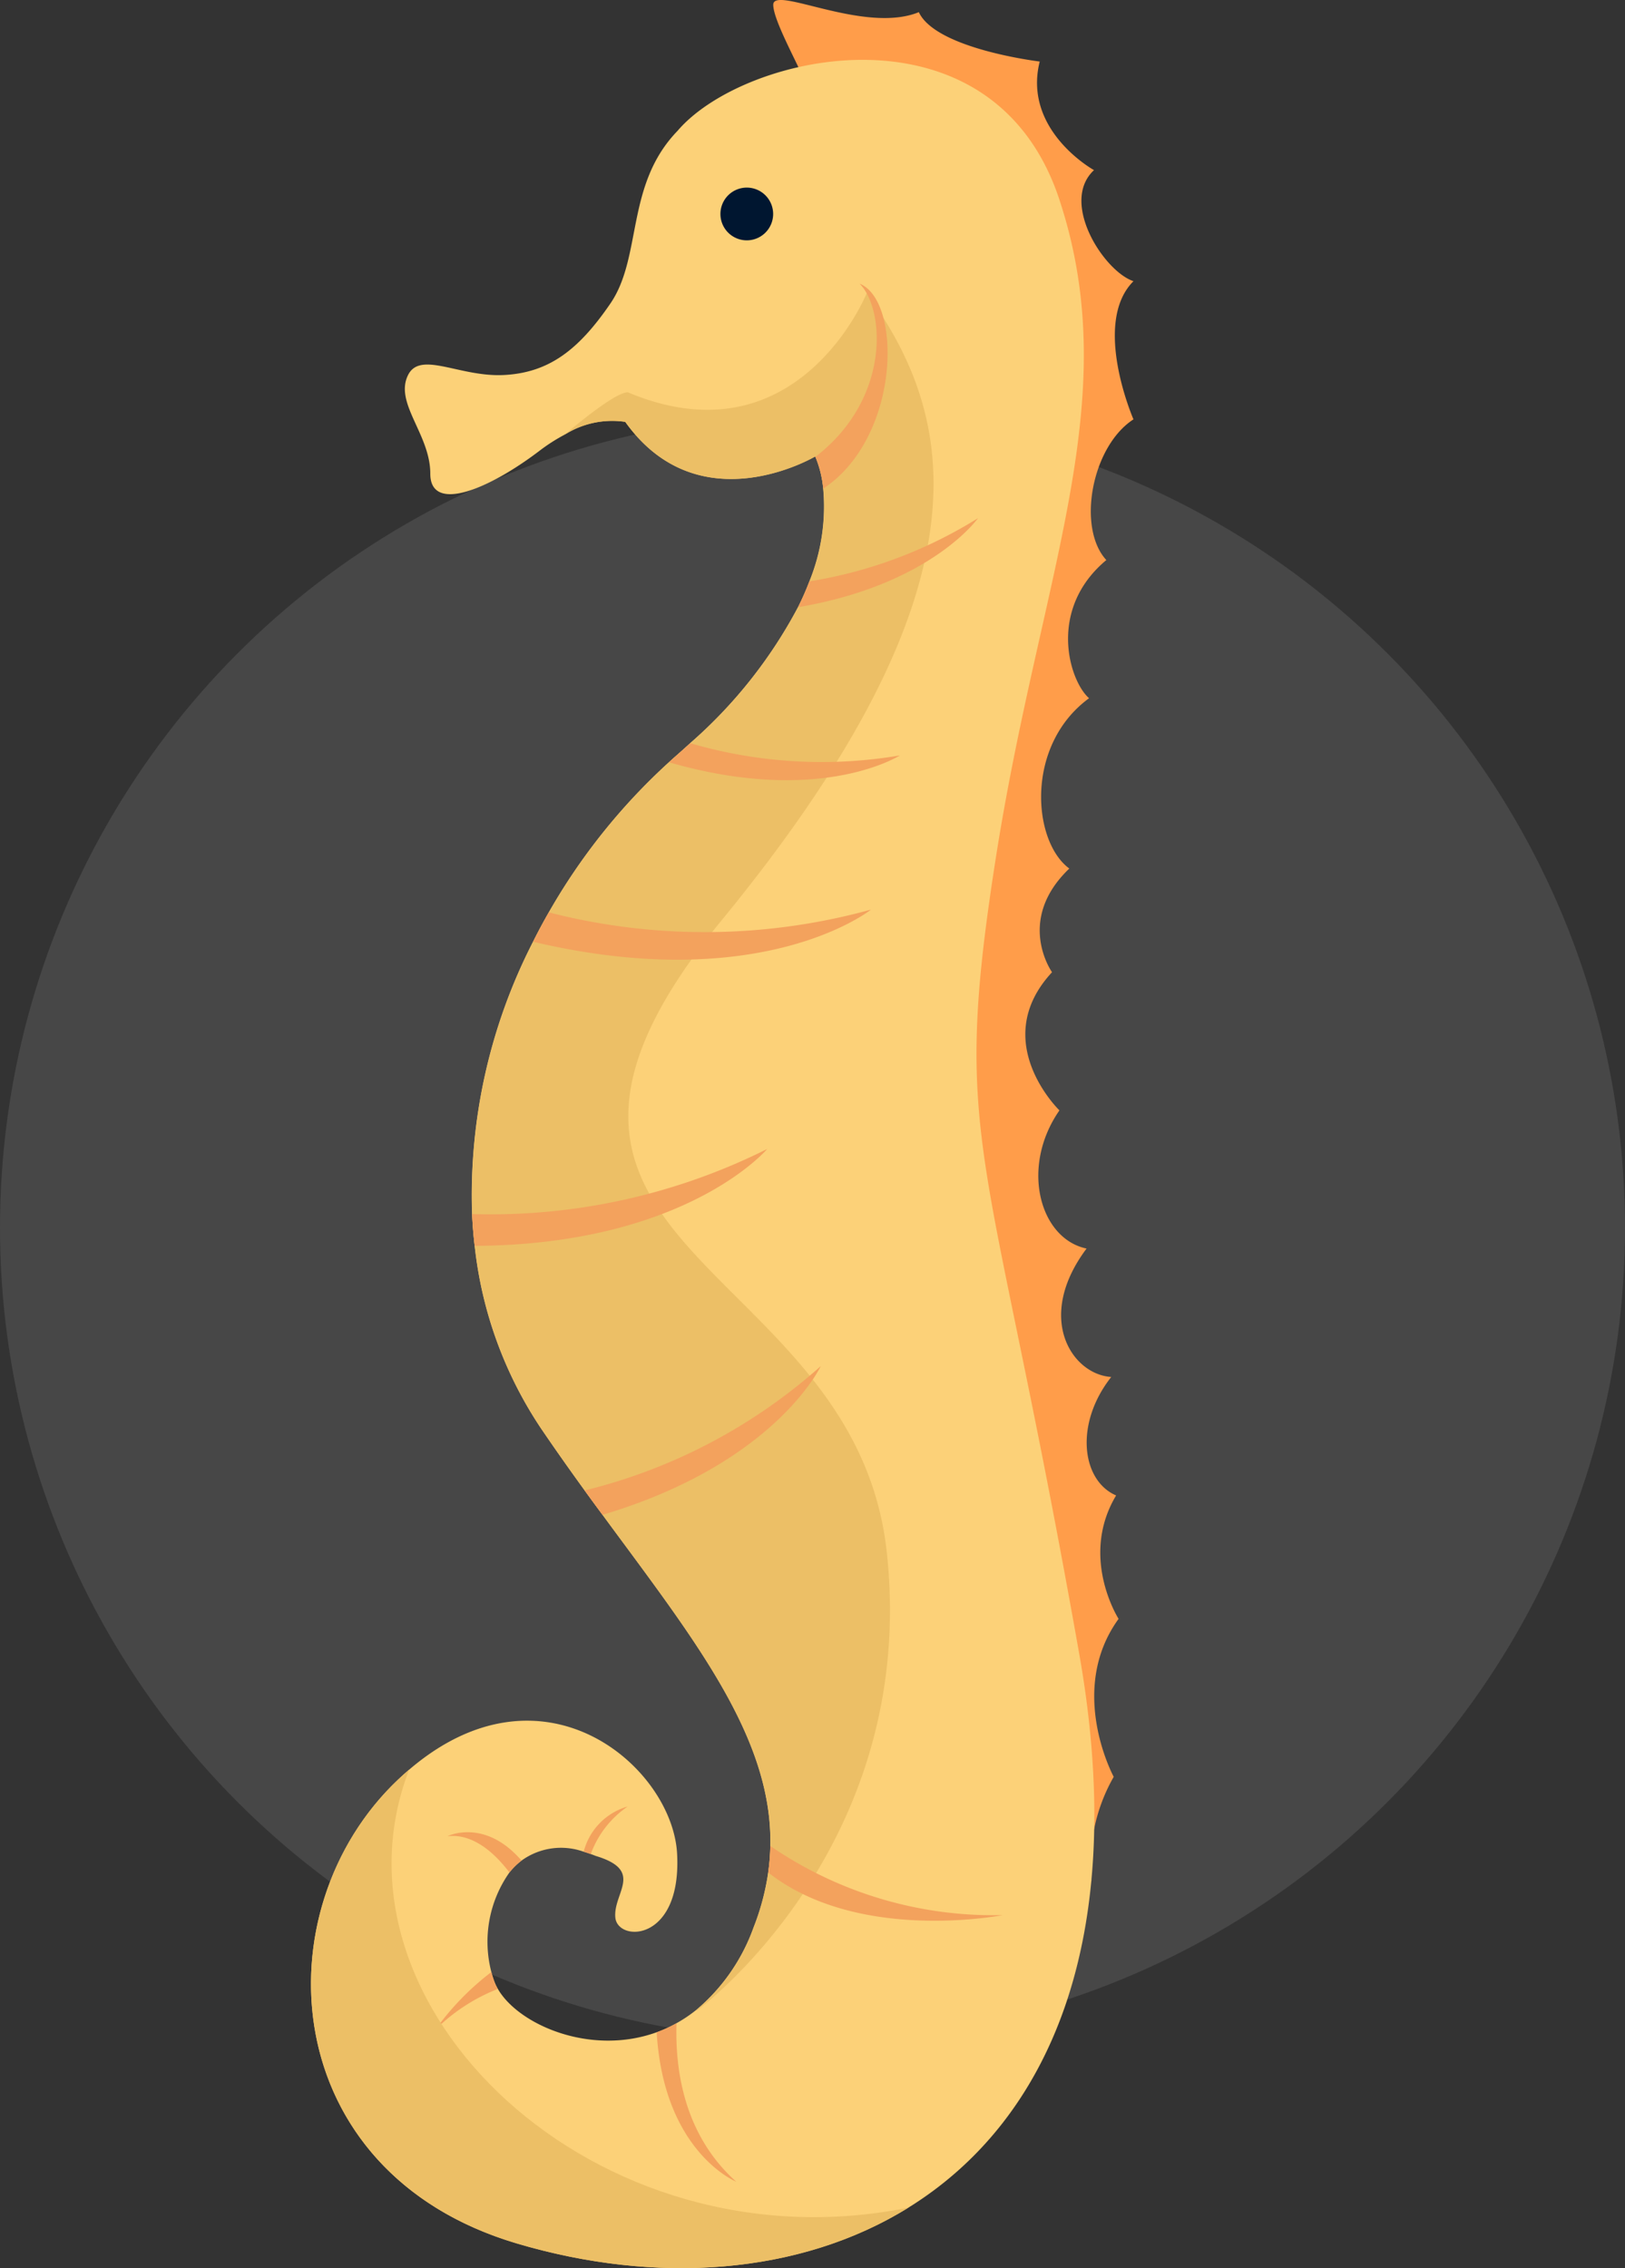
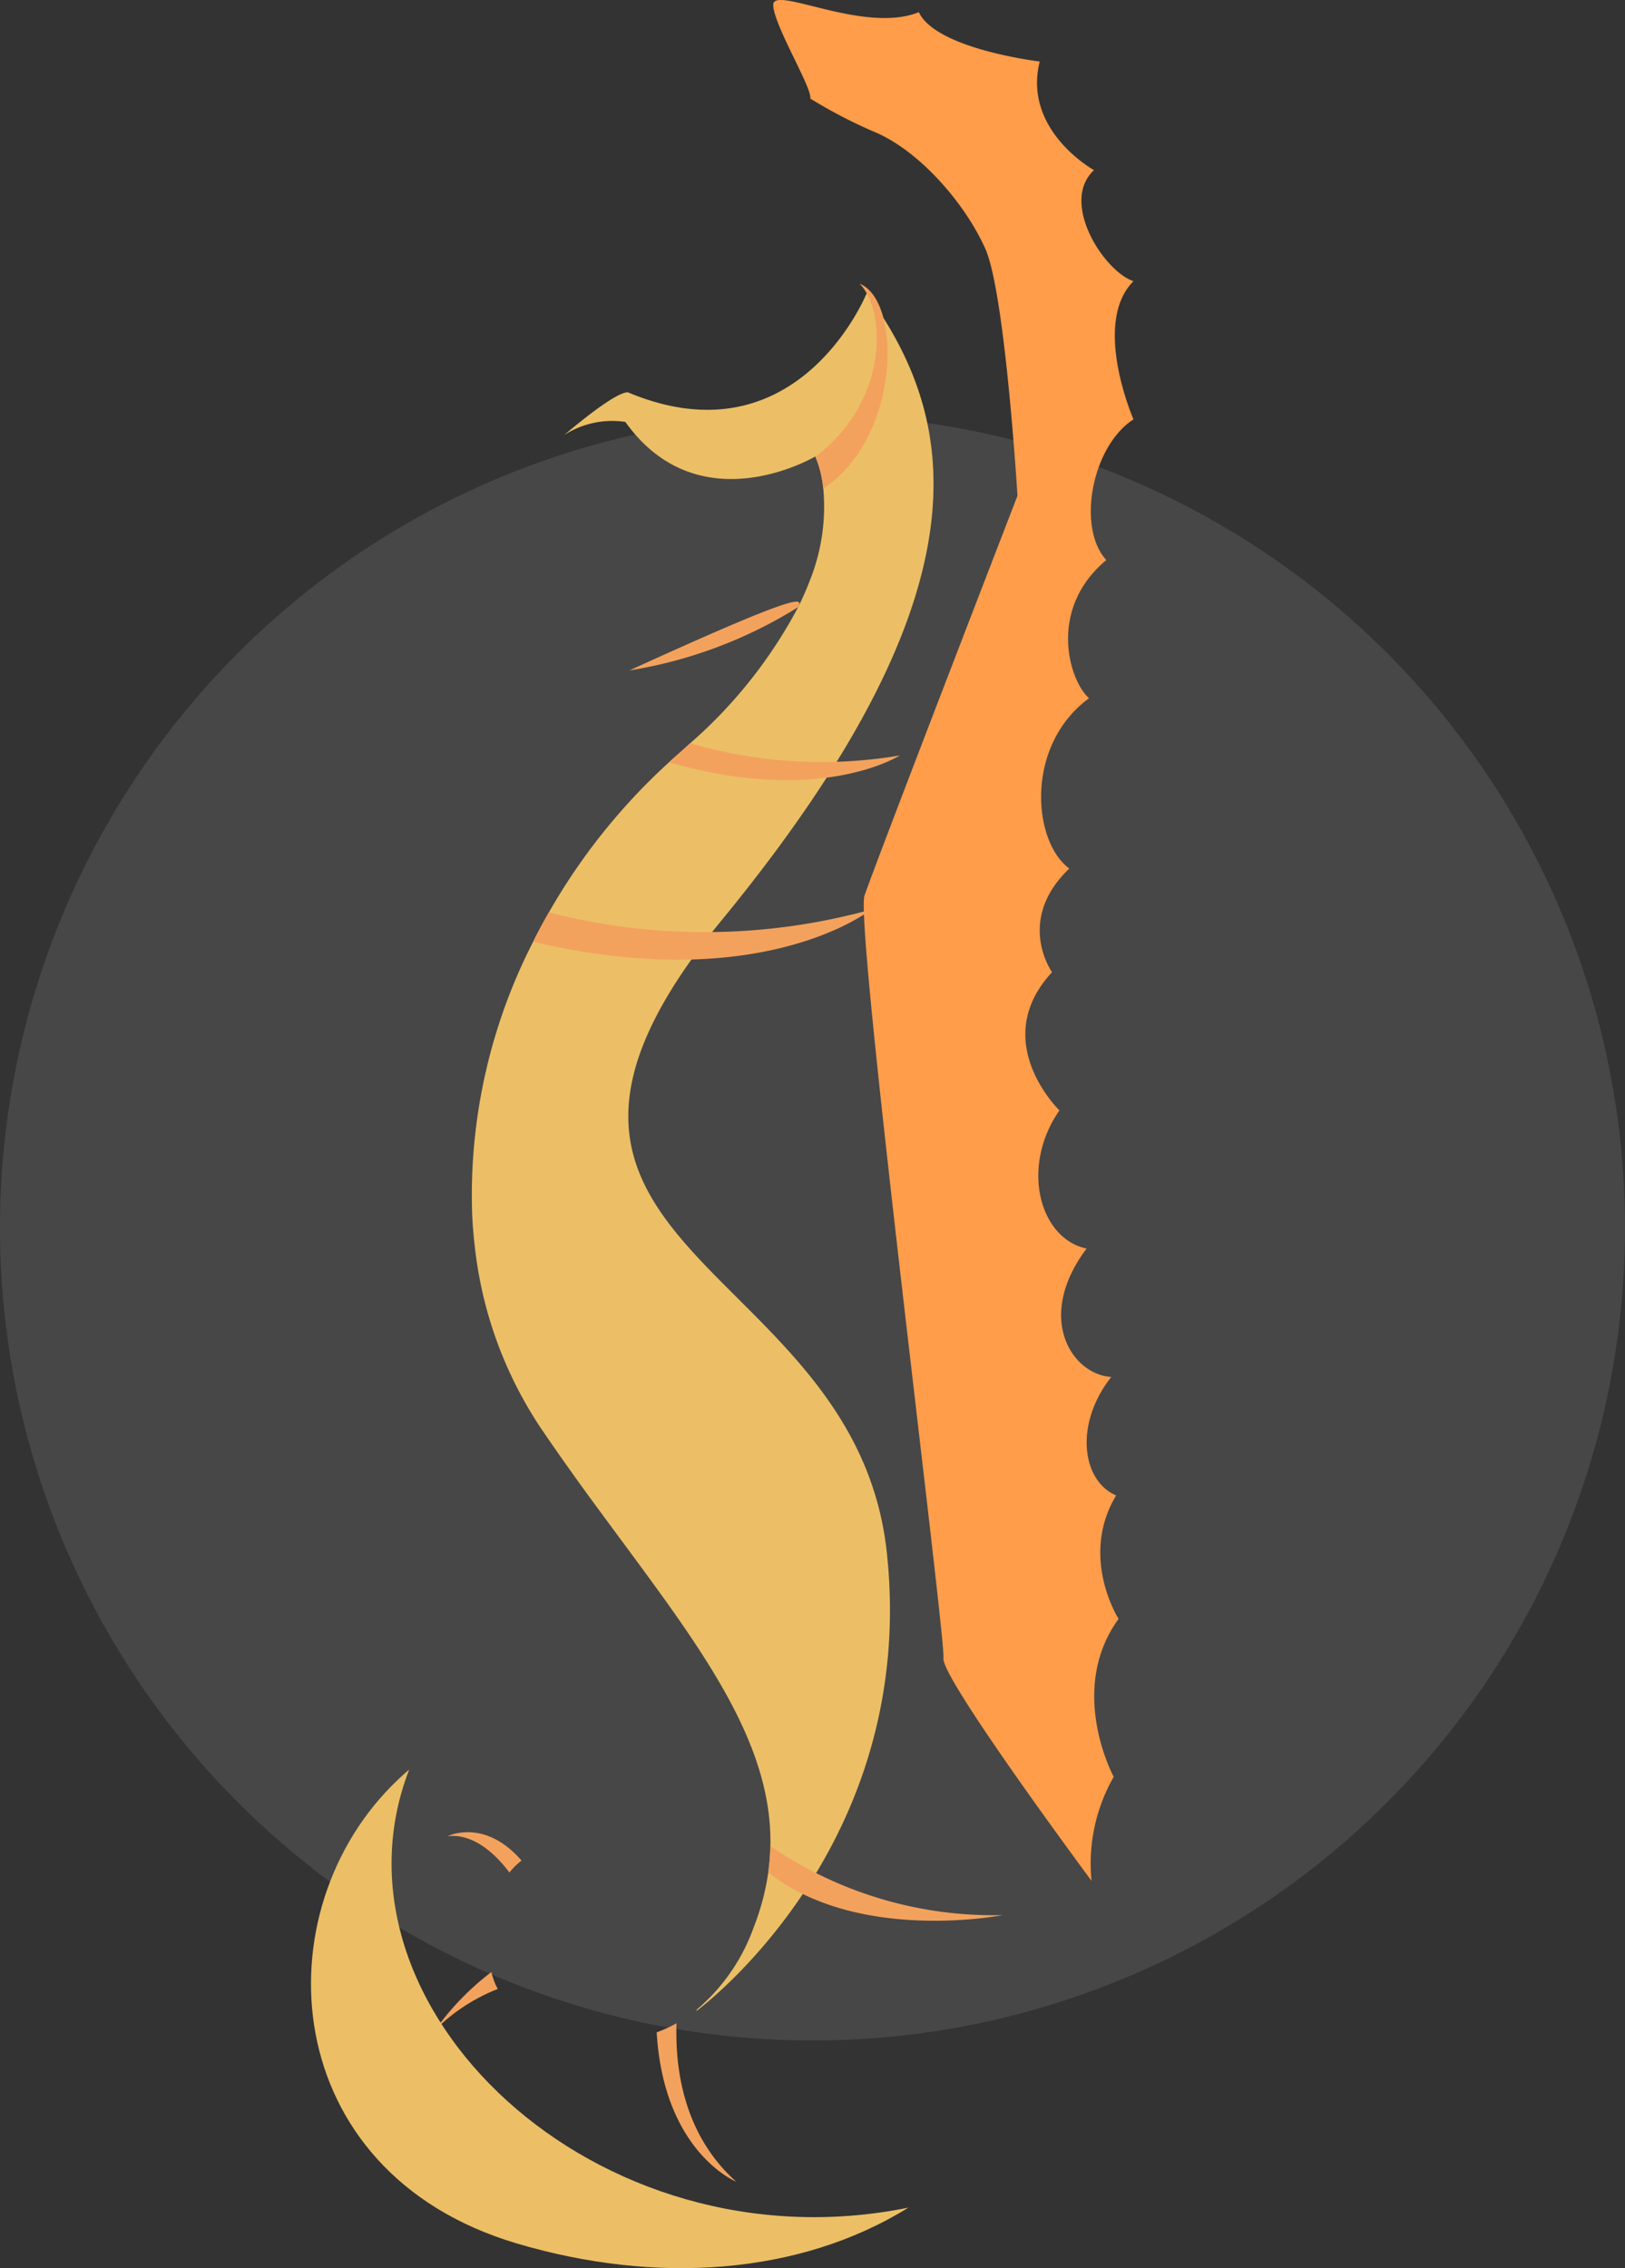
<svg xmlns="http://www.w3.org/2000/svg" width="100" height="139.527" viewBox="0 0 100 139.527">
  <rect x="0" y="0" width="100" height="139.527" fill="#333333" stroke="none" />
  <g id="Group_11140" data-name="Group 11140" transform="translate(0 7)">
    <ellipse id="Ellipse_339" data-name="Ellipse 339" cx="50" cy="50" rx="50" ry="50" transform="translate(0 18.525)" fill="#fff" opacity="0.1" />
    <g id="Group_7292" data-name="Group 7292" transform="translate(19.138 -7)">
      <path id="Path_9456" data-name="Path 9456" d="M124.9,888.753c.152-.607-2.277-4.555-2.277-5.77s5.618,1.822,8.958.455c1.063,2.278,7.44,3.037,7.44,3.037-1.063,4.251,3.34,6.681,3.34,6.681-2.126,1.974.607,6.225,2.429,6.832-2.581,2.581,0,8.5,0,8.5-2.581,1.67-3.492,6.681-1.67,8.655-3.644,3.037-2.277,7.44-1.063,8.5-3.948,2.885-3.492,8.806-1.215,10.477-3.34,3.188-1.063,6.377-1.063,6.377-3.948,4.251.455,8.5.455,8.5-2.429,3.492-1.215,7.9,1.67,8.5-3.188,4.251-.911,7.744,1.518,7.9-2.278,2.885-1.822,6.377.3,7.288-2.277,3.8.152,7.592.152,7.592-3.189,4.4-.3,9.717-.3,9.717a10.763,10.763,0,0,0-1.365,6.4s-9.263-12.476-9.112-13.691-5.466-45.094-4.859-46.916,9.414-24.6,9.414-24.6-.759-12.45-1.974-15.183-3.948-5.922-6.681-7.136A30.312,30.312,0,0,1,124.9,888.753Z" transform="translate(-94.176 -882.69)" fill="#ff9d4a" />
-       <path id="Path_9457" data-name="Path 9457" d="M152.328,1043.068c8.563,2.542,17.392,1.96,24.11-2.2,8.527-5.284,13.651-16.334,10.508-34.085-5.618-31.733-7.9-31.126-5.162-48.738s8.047-28.241,3.948-40.691-19.378-9.086-23.505-4.239c-3.217,3.328-2.154,7.731-4.128,10.616s-3.8,4.251-6.529,4.4-5.162-1.518-5.922,0c-.864,1.728,1.367,3.644,1.367,6.073s3.545,1,6.706-1.4a11.081,11.081,0,0,1,1.524-.983,5.472,5.472,0,0,1,3.764-.809c4.555,6.377,11.691,2.126,11.691,2.126l.012.026a6.617,6.617,0,0,1,.48,1.957,12.212,12.212,0,0,1-.849,5.7c-.193.509-.422,1.039-.7,1.588a29.3,29.3,0,0,1-6.635,8.366c-.263.243-.535.486-.815.732-.165.146-.331.293-.493.442a37.8,37.8,0,0,0-7.393,9.233q-.512.893-.969,1.808a34.141,34.141,0,0,0-3.752,16.752q.043.984.158,1.956a25.007,25.007,0,0,0,4.1,11.26c.89,1.309,1.782,2.569,2.666,3.787q.551.76,1.1,1.5c5.6,7.613,10.467,13.659,10.329,20.371a13.2,13.2,0,0,1-.131,1.629,15.072,15.072,0,0,1-.9,3.384,11.837,11.837,0,0,1-3.5,5.055,8.566,8.566,0,0,1-1.242.839,8.233,8.233,0,0,1-1.219.556c-4.072,1.476-8.51-.464-9.778-2.671a2.966,2.966,0,0,1-.208-.439,5.845,5.845,0,0,1-.19-.6,7.389,7.389,0,0,1,1.113-6.117,4.2,4.2,0,0,1,.746-.733,4.141,4.141,0,0,1,3.825-.544c.143.042.288.09.437.143.1.035.194.071.295.112,3.037.911,1.063,2.277,1.215,3.8s4.1,1.518,3.8-3.948c-.3-5.322-8.217-12.225-16.481-5.162-.225.191-.451.395-.676.607C136.537,1022.57,137.55,1038.68,152.328,1043.068Z" transform="translate(-139.673 -905.062)" fill="#fcd178" />
      <path id="Path_9458" data-name="Path 9458" d="M209.826,1067.1q.043.984.158,1.956a25.008,25.008,0,0,0,4.1,11.26c.89,1.309,1.782,2.569,2.666,3.787.367.507.733,1.005,1.1,1.5,5.6,7.613,10.467,13.659,10.329,20.371a13.2,13.2,0,0,1-.131,1.629,15.07,15.07,0,0,1-.9,3.384,11.836,11.836,0,0,1-3.5,5.055c-.011.052-.015.078-.015.078s13.683-9.991,11.709-28.211-26.874-18.523-10.173-38.869,14.576-30.822,8.935-38.584c0,0-4.229,10.495-14.7,6.092-.551,0-2.047,1.055-3.916,2.631a5.471,5.471,0,0,1,3.764-.809c4.555,6.377,11.691,2.125,11.691,2.125l.012.026a6.612,6.612,0,0,1,.48,1.957,12.213,12.213,0,0,1-.849,5.7c-.193.509-.422,1.038-.7,1.588a29.3,29.3,0,0,1-6.635,8.366c-.263.243-.535.486-.815.732-.165.146-.331.293-.493.442a37.806,37.806,0,0,0-7.393,9.233q-.512.892-.969,1.808A34.141,34.141,0,0,0,209.826,1067.1Z" transform="translate(-199.908 -992.416)" fill="#ecbf66" />
-       <path id="Path_9460" data-name="Path 9460" d="M281.275,964.426a1.622,1.622,0,1,1-1.622,1.622A1.622,1.622,0,0,1,281.275,964.426Z" transform="translate(-254.457 -952.885)" fill="#001630" />
      <g id="Group_7307" data-name="Group 7307" transform="translate(7.659 17.451)">
        <path id="Path_9459" data-name="Path 9459" d="M229.8,1016.938a6.613,6.613,0,0,1,.48,1.957c4.768-3.154,4.863-11.562,2.241-12.611C234.078,1007.843,234.445,1013.369,229.8,1016.938Z" transform="translate(-206.418 -1006.284)" fill="#f3a25d" />
-         <path id="Path_9461" data-name="Path 9461" d="M190.369,1113.92c8.2-1.389,11.073-5.478,11.073-5.478a27.968,27.968,0,0,1-10.378,3.89C190.872,1112.841,190.642,1113.371,190.369,1113.92Z" transform="translate(-168.054 -1094.018)" fill="#f3a25d" />
+         <path id="Path_9461" data-name="Path 9461" d="M190.369,1113.92a27.968,27.968,0,0,1-10.378,3.89C190.872,1112.841,190.642,1113.371,190.369,1113.92Z" transform="translate(-168.054 -1094.018)" fill="#f3a25d" />
        <path id="Path_9462" data-name="Path 9462" d="M224.425,1207.667c9.253,2.674,14.1-.355,14.208-.421a28.8,28.8,0,0,1-12.9-.753c-.263.243-.535.486-.815.732C224.753,1207.371,224.588,1207.518,224.425,1207.667Z" transform="translate(-210.054 -1178.225)" fill="#f3a25d" />
        <path id="Path_9463" data-name="Path 9463" d="M237.007,1280.972c14,3.305,20.637-1.854,20.793-1.978a38.487,38.487,0,0,1-19.825.17Q237.463,1280.057,237.007,1280.972Z" transform="translate(-230.998 -1240.489)" fill="#f3a25d" />
-         <path id="Path_9464" data-name="Path 9464" d="M282.2,1387.278q.043.984.158,1.956c13.035-.071,18.006-5.962,18.006-5.962A38.068,38.068,0,0,1,282.2,1387.278Z" transform="translate(-279.946 -1330.043)" fill="#f3a25d" />
-         <path id="Path_9465" data-name="Path 9465" d="M258.933,1485.541q.551.76,1.1,1.5c10.466-3.114,13.335-8.948,13.431-9.148A33.974,33.974,0,0,1,258.933,1485.541Z" transform="translate(-249.753 -1411.304)" fill="#f3a25d" />
        <path id="Path_9466" data-name="Path 9466" d="M179.746,1686.962a13.2,13.2,0,0,1-.131,1.629c5.563,4.376,14.432,2.625,14.432,2.625A24.261,24.261,0,0,1,179.746,1686.962Z" transform="translate(-159.14 -1590.855)" fill="#f3a25d" />
        <path id="Path_9467" data-name="Path 9467" d="M296.994,1764.215a8.208,8.208,0,0,1-1.219.556c.425,7.26,4.748,9.128,4.891,9.187C297.5,1771.121,296.9,1767.185,296.994,1764.215Z" transform="translate(-282.16 -1657.2)" fill="#f3a25d" />
-         <path id="Path_9468" data-name="Path 9468" d="M343.069,1672.559c.143.043.288.09.437.143a6.041,6.041,0,0,1,2.268-2.924A3.9,3.9,0,0,0,343.069,1672.559Z" transform="translate(-333.947 -1576.098)" fill="#f3a25d" />
        <path id="Path_9469" data-name="Path 9469" d="M393.128,1683.44a4.2,4.2,0,0,1,.746-.733c-2.282-2.639-4.553-1.5-4.553-1.5C390.942,1681.023,392.3,1682.339,393.128,1683.44Z" transform="translate(-388.576 -1585.701)" fill="#f3a25d" />
        <path id="Path_9470" data-name="Path 9470" d="M399.665,1745.395a11.333,11.333,0,0,1,3.837-2.5,2.956,2.956,0,0,1-.208-.439,5.827,5.827,0,0,1-.19-.6A16.619,16.619,0,0,0,399.665,1745.395Z" transform="translate(-399.665 -1637.992)" fill="#f3a25d" />
      </g>
      <path id="Path_9471" data-name="Path 9471" d="M426.839,1769.03a22.885,22.885,0,0,1,1.379-2.062A6.873,6.873,0,0,0,426.839,1769.03Z" transform="translate(-420.558 -1642.114)" fill="#007e84" />
      <path id="Path_9472" data-name="Path 9472" d="M233.359,1682.8c8.563,2.542,17.392,1.96,24.109-2.2-19.268,3.9-36.335-12.424-30.722-26.949-.225.191-.451.395-.676.607C217.568,1662.3,218.581,1678.411,233.359,1682.8Z" transform="translate(-220.704 -1544.793)" fill="#ecbf66" />
    </g>
  </g>
</svg>